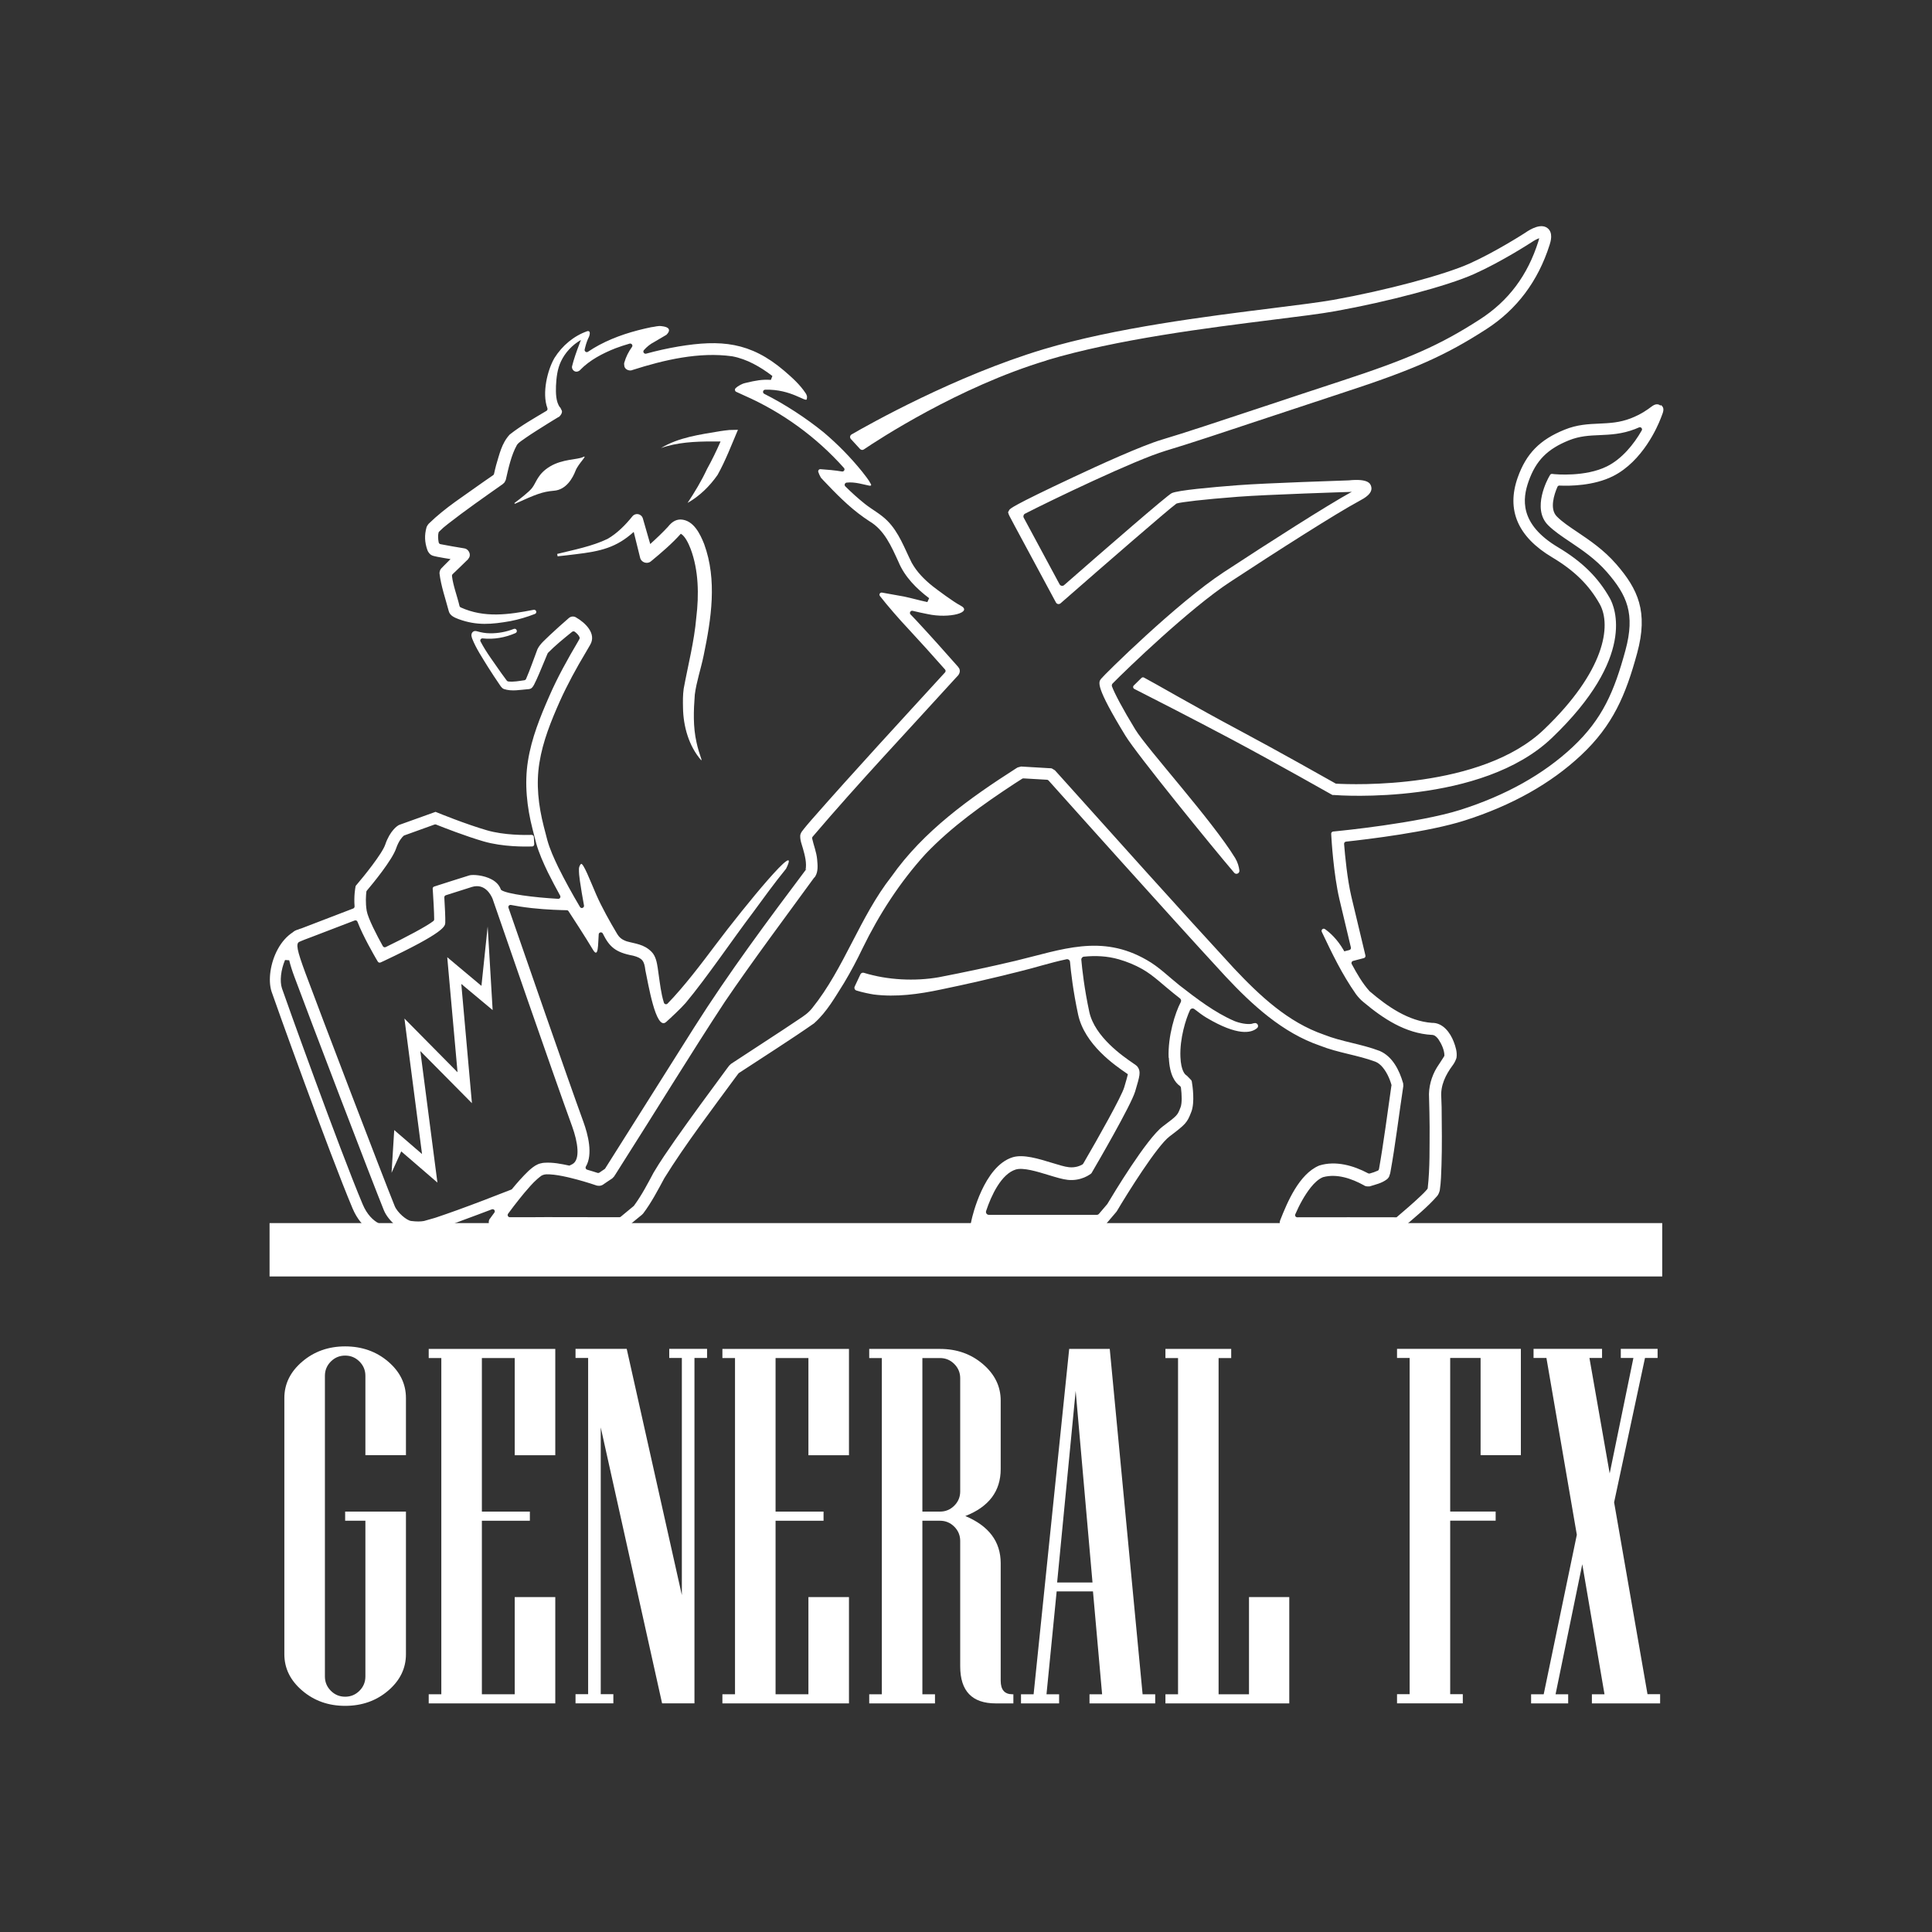
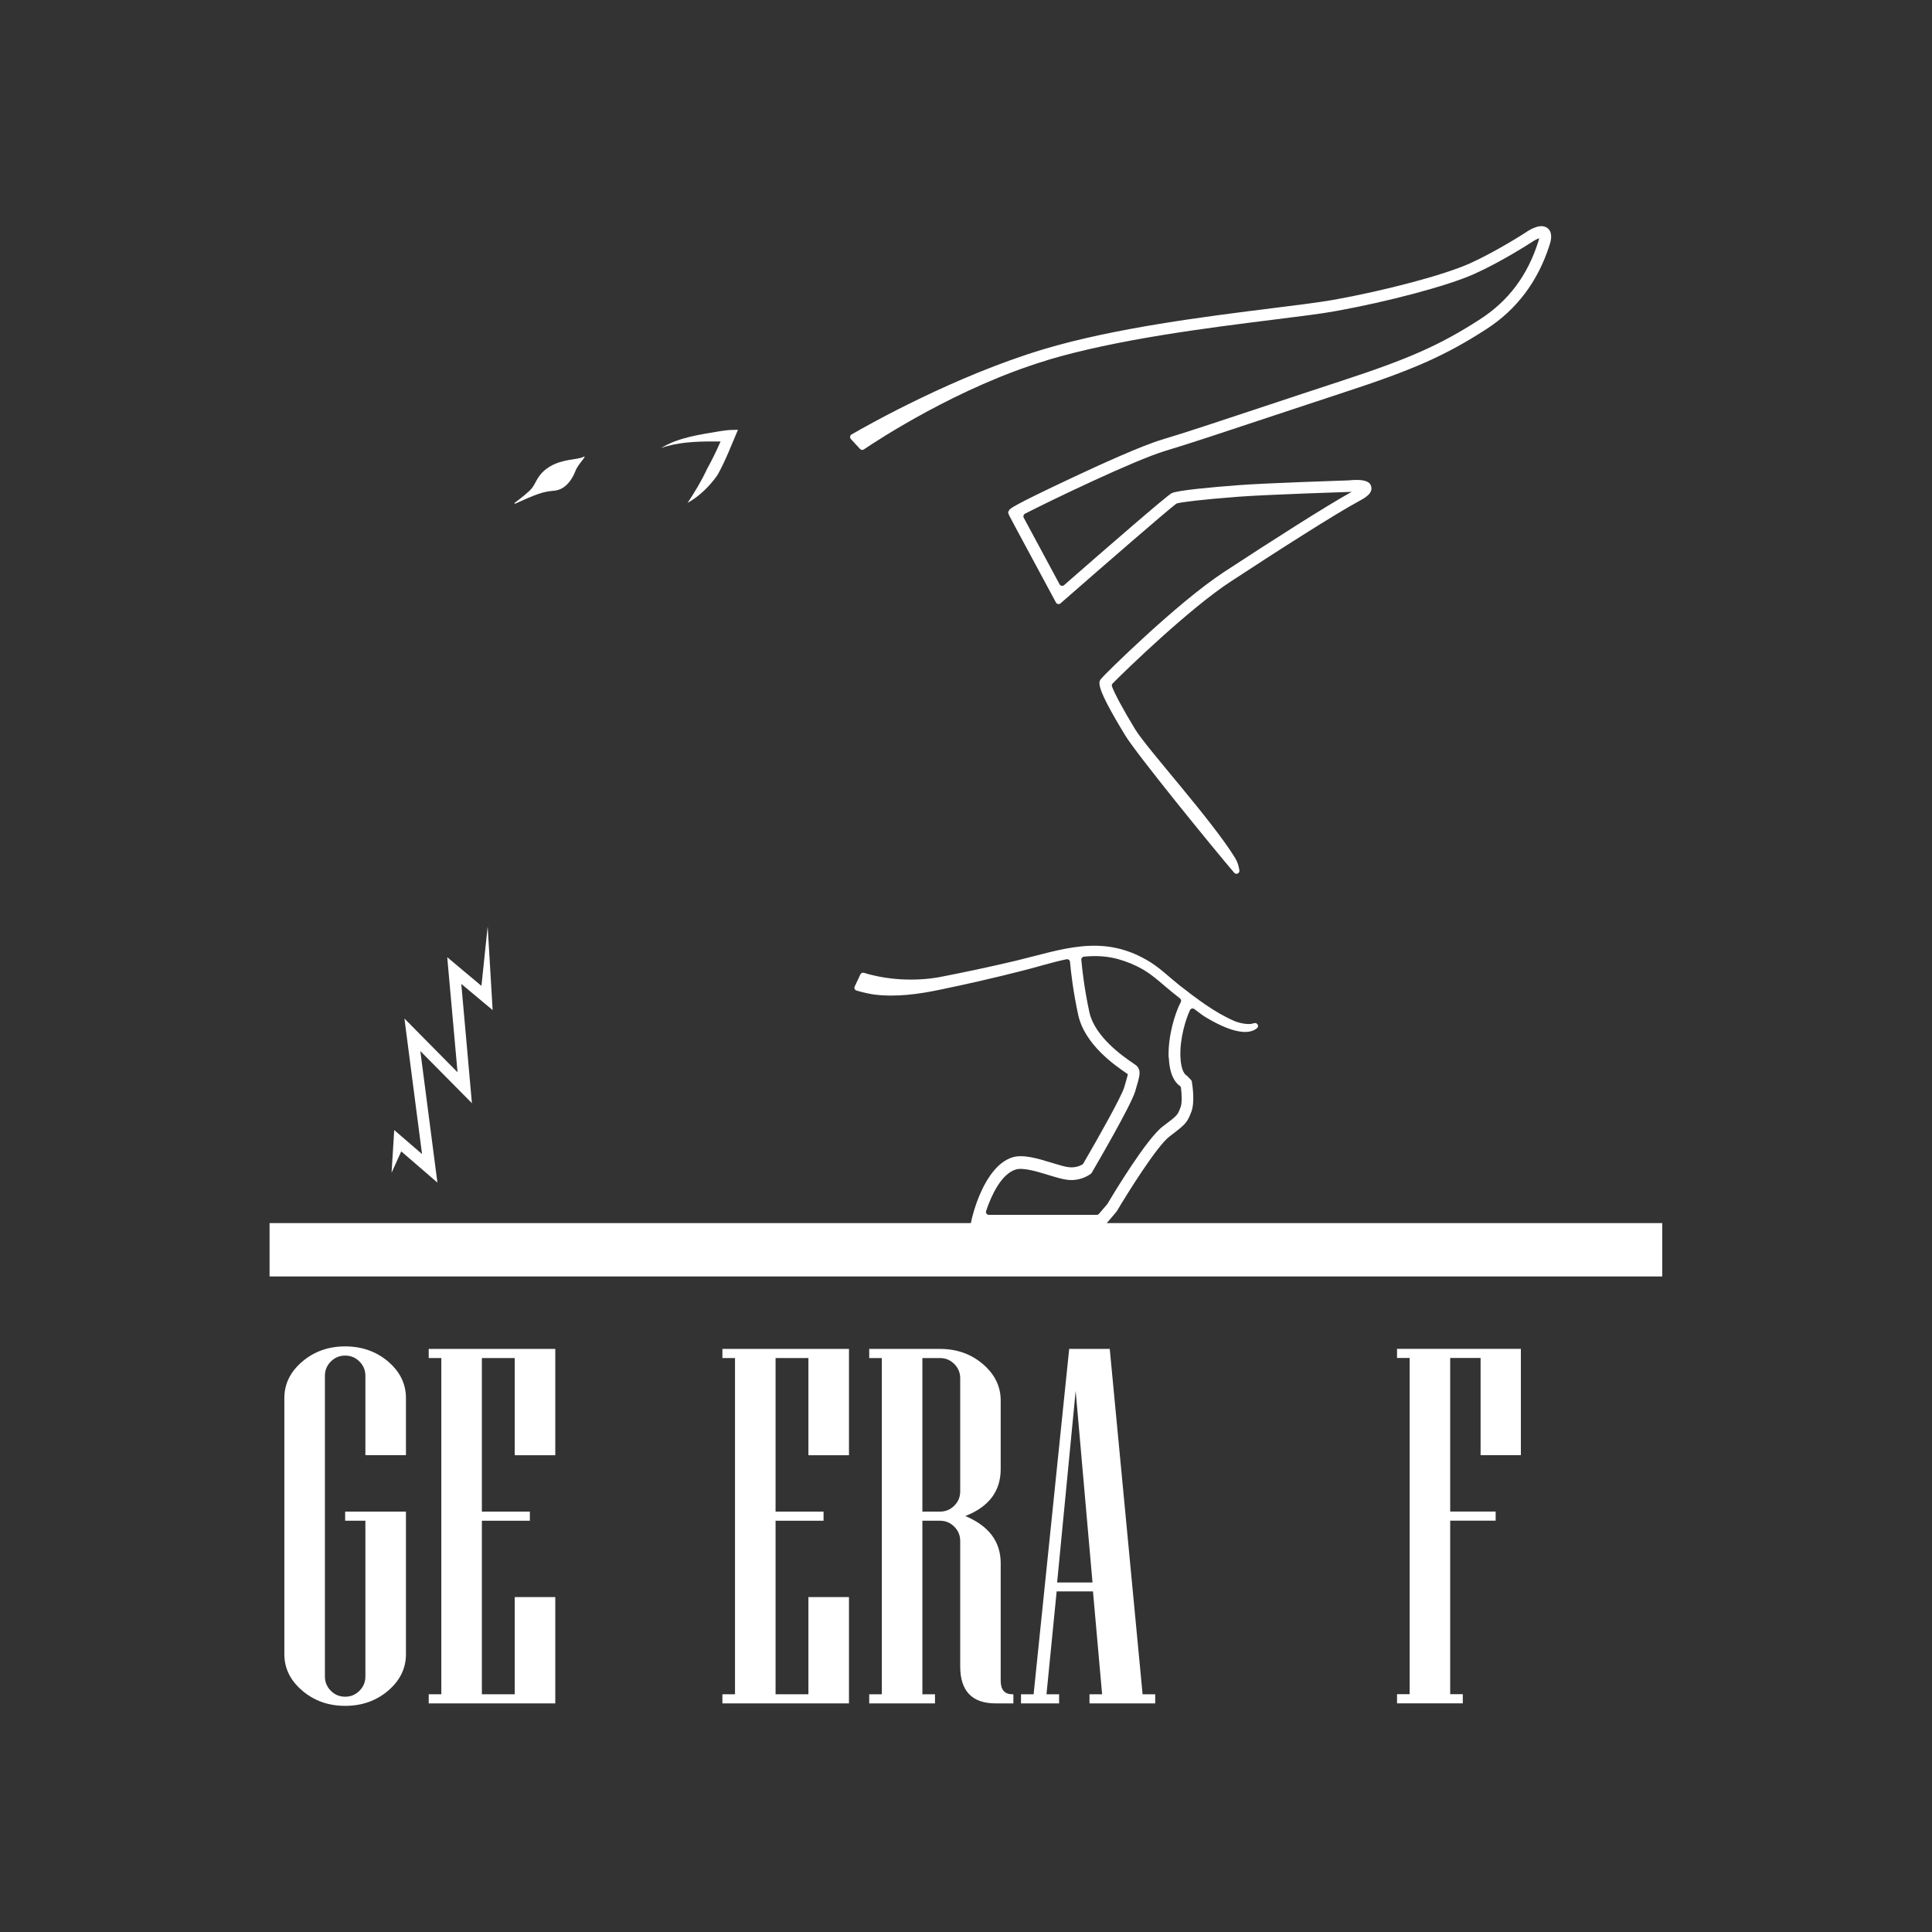
<svg xmlns="http://www.w3.org/2000/svg" id="Layer_1" data-name="Layer 1" viewBox="0 0 283.46 283.46">
  <rect x="0" y="0" width="283.46" height="283.46" fill="#333333" stroke="none" />
  <defs>
    <style> .cls-1 { fill: #fff; stroke-width: 0px; } </style>
  </defs>
  <g>
    <path class="cls-1" d="m153.57,52.86c10.3-3.09,23.63-4.75,33.36-5.97,3.71-.46,6.92-.86,9-1.24,7.75-1.39,16.49-3.72,20.31-5.43,4.03-1.8,8.29-4.56,8.49-4.69.34-.24.79-.47,1.1-.58-.02.11-.06.26-.12.45-1.58,5.01-4.39,8.76-8.6,11.47-5.83,3.76-10.42,5.79-20.46,9.07-3.82,1.25-7.62,2.51-11.29,3.73-6.21,2.06-11.58,3.85-14.88,4.83-3.02.9-9.43,3.83-12.98,5.5-9.14,4.29-9.33,4.65-9.43,4.84l-.17.32.11.34c.03.09.08.23,6.67,12.44l.25.46c.13.25.46.3.67.12l.39-.34c6.09-5.33,15.34-13.36,16.57-14.26.04-.03.07-.05.12-.06.7-.2,3.66-.57,9-.98,4.22-.32,16.11-.7,16.23-.7h.06c.12-.02.24-.03.37-.03-3.67,2.02-12.06,7.38-18.81,11.81-6.82,4.47-17.51,15.02-17.99,15.64-.38.49-.85,1.09,3.58,8.34,1.66,2.72,12.59,16.16,15.96,20.11.28.33.82.09.76-.35-.07-.53-.24-1.18-.62-1.81-3.37-5.51-12.91-16.02-14.64-18.84-1.9-3.11-3.07-5.36-3.43-6.33-.06-.16-.02-.33.1-.45,2.01-2.05,11.3-11,17.23-14.89,6.9-4.53,15.51-10.03,18.97-11.89.71-.38,2.04-1.1,1.72-2.14-.11-.35-.36-1.17-3.3-.87,0,0-.01,0-.02,0-.77.03-12.13.39-16.26.71-3.91.3-8.76.74-9.67,1.16-.66.31-9.69,8.15-15.8,13.5-.21.18-.53.12-.66-.12-1.91-3.53-4.21-7.81-5.26-9.77-.11-.21-.03-.48.18-.59,3.68-1.89,16.13-7.89,20.63-9.23,3.32-.99,8.7-2.78,14.92-4.85,3.67-1.22,7.47-2.48,11.28-3.73,10.21-3.33,14.88-5.41,20.85-9.26,4.49-2.89,7.61-7.06,9.3-12.39.14-.44.57-1.79-.34-2.46-.95-.7-2.43.14-3.21.68-.04.03-4.33,2.8-8.23,4.55-3.72,1.66-12.28,3.94-19.92,5.31-2.03.36-5.22.76-8.91,1.22-9.79,1.22-23.2,2.9-33.64,6.03-12.95,3.89-25.62,11.02-28.17,12.5-.24.14-.29.46-.1.67l1.34,1.46c.15.16.38.19.56.07,2.04-1.38,13.92-9.19,26.86-13.07Z" />
-     <path class="cls-1" d="m243.62,59.5c-.54-.42-1.06-.03-1.4.22-.49.37-1.4,1.05-2.96,1.66-1.64.63-3.08.7-4.62.77-1.59.07-3.24.14-5.08.89-3.64,1.47-5.63,3.5-6.88,7.01-1.69,4.77,0,8.71,5.05,11.72,3.25,1.94,5.4,4.05,6.97,6.84,1.79,3.18.73,9.91-8.17,18.42-9.2,8.81-28.05,8.09-30.47,7.95-.05,0-.09-.01-.13-.04-1.36-.77-8.37-4.73-14.31-7.9-6.13-3.26-12.53-6.99-13.78-7.63-.12-.06-.27-.04-.37.06l-1.12,1.1c-.16.15-.12.41.08.51,1.73.87,8.75,4.46,14.39,7.46,6.56,3.5,14.43,7.97,14.51,8.01l.17.09h.19c.88.08,21.68,1.52,32.02-8.39,12.38-11.85,9.23-19.15,8.48-20.49-1.73-3.06-4.07-5.36-7.59-7.46-5.75-3.43-5.22-7.17-4.32-9.7,1.08-3.03,2.74-4.72,5.92-6,1.57-.63,3-.7,4.51-.76,1.6-.07,3.26-.15,5.16-.88.21-.08.41-.16.6-.25.28-.12.56.18.4.45-1.17,2.05-2.92,4.18-5.09,5.26-3.2,1.6-7.65,1.15-7.7,1.15l-.35-.04c-.13-.01-.25.05-.31.16l-.17.3c-.11.19-2.57,4.61-.12,7.06.88.88,2.04,1.66,3.27,2.48,1.73,1.17,3.69,2.48,5.37,4.41,2.94,3.39,4.17,6.1,2.71,11.48-1.64,6.03-3.36,10.07-7.74,14.18-4.26,3.99-9.79,7.09-16.44,9.21-6.2,1.97-18.07,3.13-18.19,3.14l-.51.05c-.17.02-.3.16-.29.33l.03.51c.01.22.31,5.39,1.18,9.11.6,2.56,1.3,5.49,1.68,7.06.04.17-.06.34-.23.38l-.74.19c-.04-.07-.08-.14-.11-.2-.93-1.59-1.98-2.54-2.72-3.06-.27-.19-.61.1-.47.4,1.5,3.16,2.97,6.23,5.02,9.15.3.4.7.85,1.1,1.16,2.86,2.4,6.15,4.6,10.04,4.81.06,0,.15,0,.15.02.04.02.08,0,.13.03.18.06.45.28.67.59.44.64.87,1.57.88,2.35,0,.06-.02.12-.05.17-.3.49-.69,1.06-1.04,1.6-.81,1.31-1.27,2.96-1.16,4.52.03.95.08,3.2.08,4.2-.02,2.99.06,6.05-.28,9.01-.02.05.02.04-.14.23-.25.3-.59.63-.92.94-1.08,1.03-2.35,2.11-3.51,3.1h-.28c-2.97-.02-10.38,0-14.29,0-.23,0-.38-.24-.29-.44.62-1.42,1.36-2.79,2.27-3.94.52-.66,1.15-1.24,1.76-1.49.02,0,.04-.01.05-.02,2.02-.55,4.2.21,5.98,1.19l.05.03s0,0,0,0c.05.04.26.18.78.14.88-.28,1.8-.46,2.56-1.05.04-.03.1-.08.17-.17.21-.23.17-.37.27-.59.02-.07.02-.07.03-.11l.04-.19c.69-3.74,1.31-8.83,1.89-12.61,0-.02,0-.04,0-.06-.03-.64-.02-.22-.04-.4-.54-1.86-1.54-3.89-3.43-4.7-2.73-1.04-5.53-1.33-8.19-2.39-5.27-1.82-9.4-5.71-13.17-9.71-8.37-9.09-17.31-19.08-25.59-28.3l-.47-.52-.12-.13-.06-.07c-.22-.14.41.22-.51-.33-.2-.03-.23-.03-.23-.03,0,0-.01,0-.03,0h-.08c-.95-.06-3.11-.19-4.06-.24-.2.06.36-.14-.61.13l-.08.05-.15.09c-6.8,4.35-13.58,9.19-18.28,15.87-4.66,5.94-6.91,13.43-11.62,19.29-.6.75-1.19,1.13-1.97,1.65l-2.34,1.56c-1.8,1.19-5.86,3.84-7.61,4.98,0,0-.25.23-.31.3,0,0,.02-.01.03-.03l-.42.56c-2.29,3.09-5.3,7.2-7.49,10.32-1.09,1.58-2.17,3.11-3.16,4.79-.89,1.66-1.72,3.27-2.82,4.78l-.1.13c-.55.46-1.3,1.07-1.91,1.58-.06.05-.12.07-.2.07-1.95.02-11.61-.04-13.24,0-.7,0-1.79,0-2.83,0-.26,0-.41-.3-.26-.51.55-.75,1.12-1.5,1.71-2.23.21-.26.42-.53.64-.79.63-.73,1.23-1.46,1.93-2.07.2-.17.4-.34.61-.49.3-.17.6-.23,1.07-.2.04,0,.08,0,.12,0,.84.04,1.74.21,2.63.41l.38.09c1.32.32,2.65.71,3.94,1.15.42.08.65,0,.85-.11l.08-.05.14-.1.59-.4.59-.39c.22-.22.28-.29.3-.31,0,0,0,0-.01,0,0,0,0-.01.02-.03l.05-.08.1-.15.19-.3.75-1.19c4.66-7.3,10.37-16.64,15.12-23.85,4.01-5.92,9.32-13.01,13.04-18.13.01-.02.03-.03.04-.05.15-.14.14-.16.19-.22.45-.74.35-1.66.28-2.47-.09-1.08-.51-2.08-.73-3.08-.02-.1,0-.2.07-.28,6.75-7.93,13.99-15.58,21-23.3l.31-.33s.46-.48.2-1.04c-.1-.15-.14-.21-.16-.23,0,0,0,0-.01-.02-2.05-2.33-4.12-4.64-6.23-6.91-.26-.26-.5-.52-.75-.78-.22-.23,0-.6.31-.53.76.18,1.51.35,2.2.48,3.21.7,6.72-.27,4.81-1.26-1.03-.53-3.38-2.29-4.1-2.85-1.23-.99-2.3-2.08-3.05-3.43-1.06-2.11-1.86-4.45-3.59-6.17-.99-.99-2.17-1.59-3.24-2.43-1.01-.8-1.98-1.68-2.91-2.6-.19-.19-.08-.51.19-.55,1.23-.15,2.6.32,3.35.45.34.04.24-.17.23-.2-.36-.71-.83-1.24-1.3-1.86-1.7-2.1-3.58-4.02-5.65-5.77-2.6-2.11-5.67-4.11-8.72-5.65-.29-.15-.19-.59.14-.6,3.79-.12,6,1.92,6.11,1.38.08-.47,0-.42-.02-.56-.05-.14-.08-.2-.12-.26-.87-1.33-2.02-2.34-3.19-3.35-4.97-4.23-9.31-4.58-15.51-3.55-1.59.27-3.17.62-4.73,1.05-.31.08-.54-.28-.33-.52.43-.49.94-.9,1.51-1.19.44-.25,1.75-1.02,1.8-1.06.06-.07,1.14-1.05-.67-1.26-.6-.09-.99.09-1.5.14-.01,0-.02,0-.03,0-2.66.55-5.27,1.34-7.67,2.62-.55.3-1.11.63-1.64.99-.24.17-.56-.06-.49-.34.04-.14.07-.28.1-.4.13-.51.31-1.02.54-1.47,0,0,.37-.93-.25-.81-2,.7-3.68,2.12-4.82,3.93-1.01,1.72-1.87,5.13-1.04,7.37.05.15,0,.31-.13.39-1.79,1.07-3.72,2.16-5.35,3.44-.02.01-.03.03-.05.04-1.19,1.28-1.51,2.92-1.99,4.48-.11.4-.21.86-.31,1.29-.02.08-.06.15-.13.19l-1.39.96c-2.72,1.97-5.61,3.76-8.05,6.15l-.13.16c-.06.09-.19.29-.21.4-.31,1.13-.27,2.15.12,3.28.02.06.05.11.08.19l.06.11s.06.1.1.14c.05.06.05.07.14.17.09.08.2.16.31.21.27.11.56.15.81.21.56.11,1.26.23,1.91.33l-.32.32-.7.7-.17.18-.11.11s-.31.24-.32.78c.2,1.79.9,3.8,1.36,5.55.17.68.89.96,1.47,1.18,2.65.97,4.86.76,7.58.28,1.23-.24,2.43-.6,3.59-1.05.16-.06.24-.23.19-.39h0c-.05-.15-.21-.25-.36-.22-3.7.72-7.24,1.23-10.72-.35-.09-.04-.16-.12-.18-.22-.31-1.37-.94-2.98-1.1-4.39-.01-.1.02-.19.09-.26.64-.62,1.6-1.52,2.07-2l.09-.08.04-.04s.02-.03.02-.03c0,0,0,.01,0,.02.01-.01.06-.08.23-.34.27-.55-.18-1.29-.79-1.33-1.11-.19-2.33-.38-3.45-.61-.13-.03-.22-.13-.25-.26-.09-.46-.13-1.02-.02-1.43.01-.05.04-.1.08-.14.36-.37.85-.8,1.29-1.13,2.53-1.98,5.3-3.91,7.95-5.78l.1-.07s.02-.02.02-.02c0,0,0,0,0,0,.03-.02.09-.08.24-.23.15-.29.2-.39.2-.42,0,0,0,0,0,0,0,0,0,0,0-.02.38-1.66.79-3.57,1.61-5.03,0-.02.02-.03.03-.05.32-.43.81-.67,1.25-1.01.91-.64,2.34-1.52,3.29-2.12.42-.25,1.04-.65,1.47-.9l.11-.06c-.05.11.65-.53.43-.95-.17-.4-.24-.47-.27-.47h0c-.6-.81-.6-2.12-.57-3.13.06-1.23.2-2.49.74-3.61.6-1.27,1.66-2.42,2.93-3.13-.1.23-.19.45-.26.66-.41,1.07-.79,2.14-1.06,3.24-.05.34.23.72.59.75.34.03.57-.2.62-.25,0,0,0-.01,0-.01,1.4-1.45,3.32-2.44,5.2-3.18.65-.24,1.33-.47,2.04-.67.29-.08.53.25.35.49-.5.69-.89,1.46-1.12,2.28.05,0-.11-.06.01.59.16.54.85.68,1.18.51,4.65-1.49,9.81-2.69,14.64-2.01,2.15.4,4.14,1.55,5.89,2.89l-.22.57c-1.28-.08-2.19.08-3.68.44l-.13.03c-.28.04-1.05.41-1.39.78-.14.16-.08.41.11.5.34.16.93.43,1.18.54,5.55,2.44,10.58,6.08,14.63,10.63.2.22,0,.57-.29.52-.98-.17-2.24-.28-3.15-.34-.23-.02-.39.21-.32.42.19.59.55,1.09.47.92l.08.09.17.19c1.86,1.96,3.74,3.9,5.97,5.47l.81.55c2.2,1.3,3.21,3.67,4.26,5.96.91,2.19,2.63,3.92,4.5,5.33-.34.75.08-.18-.26.57-1.14-.24-2.28-.57-3.41-.81l-3.24-.58c-.29-.05-.49.27-.31.5,1.01,1.32,3.09,3.69,4.01,4.65,1.87,2.01,3.72,4.07,5.54,6.13.11.12.11.31,0,.43-6.56,7.17-13.19,14.34-19.6,21.64-.46.54-.93,1.07-1.4,1.7-.09.11-.23.42-.24.56-.05.7.23,1.35.4,1.96.29,1.03.57,2.11.38,3.11.06-.08-.02-.01.16-.18-5.7,7.59-11.41,15.25-16.5,23.29-3.81,6.03-9.24,14.65-13.06,20.7-.02.04-.05.07-.09.09-.23.16-.51.34-.76.52-.08.05-.18.07-.27.04-.51-.17-1.02-.32-1.53-.47-.2-.06-.29-.29-.18-.47,1.06-1.79.3-4.72-.36-6.53-2.48-6.82-8.8-25.08-11-31.43-.08-.23.12-.46.37-.41.8.16,1.8.32,3.05.46,2.24.25,4.5.3,5.13.31.11,0,.2.05.26.14.45.69,2.49,3.81,3.58,5.65.83,1.39.74-.84.85-2.25.02-.32.46-.4.6-.12.96,1.94,1.84,2.77,4.45,3.25,1.38.36,1.63.8,1.79,2.09,0,0,0,.02,0,.02.41,1.87,1.53,8.96,3.04,7.63.58-.51,2.22-2.04,2.88-2.81,3.09-3.7,6.88-9.31,9.81-13.18,1.61-2.19,3.21-4.41,4.89-6.47.02-.02.03-.04.04-.06,2.29-4.68-5.95,5.33-10.4,11.25-1.98,2.64-4.64,6.15-7,8.56-.17.17-.45.1-.53-.12-.12-.35-.21-.75-.29-1.1-.28-1.31-.41-2.65-.62-4-.12-.79-.29-1.75-.9-2.37-1.12-1.14-2.37-1.18-3.67-1.55-.71-.26-1.07-.54-1.44-1.18-1-1.67-2.2-3.82-3.01-5.66-.83-1.9-1.95-4.86-2.26-4.49-.17.17-.27.48-.28.67-.02,1.22.25,2.35.41,3.53.11.63.22,1.25.33,1.87.06.35-.41.53-.59.22-1.13-1.91-2.21-3.86-3.19-5.84-.63-1.32-1.23-2.62-1.61-4-.07-.24-.43-1.7-.51-1.96-.79-3.11-1.15-6.22-.64-9.36.5-3.15,1.71-6.12,3.01-9.05,1.1-2.43,2.4-4.82,3.78-7.12.15-.24.51-.87.64-1.1,1.01-1.67-.73-3.29-2.06-4.05-.32-.2-.75-.17-1.05.09-.94.82-1.87,1.64-2.78,2.5-.61.62-1.43,1.24-1.83,2.08-.51,1.34-1.09,3.03-1.67,4.36-.04.1-.14.17-.25.19-.79.11-1.59.27-2.36.18-.09-.01-.16-.06-.22-.13-.26-.34-.6-.81-.82-1.12-1.03-1.51-2.19-3-3.03-4.62-.12-.22.07-.48.32-.45,1.62.18,3.31-.12,4.81-.78.39-.18.15-.76-.25-.61-1.09.43-2.31.66-3.49.64-.66,0-1.3-.12-1.93-.3-.13-.04-.4-.07-.56.07-.08.06-.15.16-.18.22-.1.29-.04.39-.03.5.02.11.05.2.08.28.59,1.49,1.48,2.8,2.3,4.14.56.89,1.2,1.86,1.79,2.72.11.15.16.25.34.41.04.03.08.06.12.08l.11.06c1.18.38,2.36.11,3.55.02h.07c.08,0,.34-.07.42-.15.18-.14.28-.33.37-.48.54-1.04,1.06-2.38,1.52-3.46.09-.21.37-.89.48-1.15.02-.04.04-.07.07-.1.98-1.01,2.3-2.09,3.53-3.08.12-.09.28-.09.4,0,.29.23.56.49.69.8.03.08.03.17-.01.24-.06.13-.14.25-.21.38-1.53,2.59-3.02,5.26-4.22,8.02-1.33,3.03-2.61,6.18-3.13,9.5-.54,3.33-.15,6.83.68,10.04.06.27.45,1.73.51,1.98,0,0,0,.01,0,.02.42,1.49,1.07,2.94,1.73,4.31.58,1.16,1.18,2.3,1.8,3.42.12.22-.04.49-.29.47-3.66-.21-7.45-.71-8.32-1.27-.05-.03-.09-.09-.11-.15-.21-.58-.66-1.07-1.31-1.42-1.16-.64-2.78-.75-3.29-.6-.39.11-4.58,1.45-4.76,1.51l-.4.13c-.14.04-.23.18-.22.32l.03.42c.06.87.19,3.07.19,4.07,0,.1-.04.19-.12.25-.9.72-4.01,2.38-6.99,3.82-.15.07-.33.02-.42-.13-.88-1.58-2.18-4.09-2.37-5.19-.2-1.19-.11-2.29-.05-2.8,0-.06.03-.11.07-.16.87-1.03,3.72-4.49,4.3-6.21.39-1.13.9-1.66,1.09-1.83.03-.02.06-.04.1-.06l4.44-1.6c.07-.03.15-.03.22,0,1.13.45,4.35,1.71,7,2.48,2.8.81,6.07.77,7.1.74.18,0,.32-.16.31-.34l-.06-1.06c-.01-.17-.15-.3-.32-.3-.96.03-4.02.06-6.55-.67-3.12-.9-7.21-2.57-7.25-2.59l-.3-.12-5.32,1.91-.14.07c-.12.07-1.22.76-1.92,2.82-.46,1.36-3.19,4.72-4.2,5.9l-.14.17-.04.22c-.01.06-.24,1.25-.12,2.77.01.14-.07.27-.2.32-2.56.98-6.29,2.42-7.58,2.91-.01,0-.02,0-.03.01-.18.05-.35.11-.53.19,0,0-.01,0-.02,0,0,0-.02,0-.02,0-.17.06-.42.15-.65.35,0,0,0,0-.01.01l-.02.02c-.87.56-1.63,1.41-2.22,2.5-1.08,1.99-1.44,4.54-.9,6.2.43,1.3,8.4,23.53,11.88,31.8,1.33,3.15,3.74,4.28,5.56,4.28,1.67,0,3.6-.37,5.35-.82h0c.25-.05.46-.11.66-.17l.15-.04c.17-.05.37-.11.58-.17.03,0,.05-.02.08-.03,2.12-.63,3.73-1.28,3.86-1.33h0c1.29-.47,2.72-1.01,4.2-1.57.3-.11.56.22.37.48-.14.19-.27.38-.41.56l-.21.29-.03.04c-.06.04-.27.32-.12.95.01.05.04.11.08.15.44.46.79.43.84.41h2.16c3.38,0,12.84,0,16.26,0h.17c.19-.02.27.02.65-.22l.07-.06.27-.23,1.09-.9.55-.45.26-.21s0,0,0,0c.03-.03.17-.16.2-.2,1.21-1.6,2.16-3.43,3.1-5.17,0,0,0-.01.01-.02,3.09-4.99,7.05-10.16,10.53-14.91l.34-.45s.05-.05.08-.07c3.34-2.2,7.75-4.99,11.01-7.28.01,0,.02-.02.03-.03,1.88-1.67,3.08-3.86,4.38-5.91.97-1.62,1.89-3.35,2.7-5.05,2.44-5.01,5.5-9.74,9.24-13.85,3.84-4.03,8.45-7.3,13.11-10.36l1.08-.69c.06-.04.12-.05.19-.05.91.05,2.62.15,3.45.2.08,0,.16.04.22.1,2.27,2.56,8.46,9.42,10.76,11.99,5.05,5.6,10.09,11.21,15.21,16.76,3.9,4.17,8.37,8.29,13.88,10.17,2.61,1.04,5.52,1.38,8.09,2.34.33.13.63.35.88.6.73.76,1.22,1.82,1.51,2.84l-.03.17c-.51,3.57-1.18,8.63-1.81,12.15-.02.1-.08.19-.17.23-.36.17-.78.31-1.18.42-.08.02-.16.01-.23-.02-2.16-1.15-4.78-1.9-7.18-1.15-.02,0-.03.01-.05.02-2.92,1.25-4.64,5.35-5.7,8.05-.24.67.32,1.26.87,1.23.38,0,1.43-.01,1.86,0,2.43.02,12.03-.03,14.67,0,.13,0,.14-.02.59-.17.12-.09.07-.06.12-.09,1.68-1.47,3.46-2.87,4.94-4.57.19-.23.31-.54.38-.84.19-1.23.2-2.46.25-3.67.09-2.71.05-5.82.02-8.53l-.05-1.43c-.13-1.75.63-3.3,1.67-4.7.19-.24.42-.66.54-1.03,0-.02.01-.04.02-.07.13-.81-.13-1.65-.41-2.37-.5-1.3-1.57-2.8-3.19-2.76-3.44-.25-6.52-2.39-9.1-4.6-.01-.01-.02-.02-.04-.03-1.06-1.17-1.86-2.57-2.63-4-.1-.18,0-.41.2-.46l1.58-.41c.17-.04.27-.22.23-.38l-.12-.51s-1.08-4.48-1.95-8.16c-.6-2.57-.92-5.97-1.06-7.7-.01-.17.11-.32.28-.34,3.16-.34,12.12-1.41,17.41-3.1,6.9-2.2,12.65-5.42,17.09-9.59,4.66-4.37,6.54-8.8,8.22-14.98,1.65-6.06.12-9.37-3.07-13.04-1.82-2.1-3.88-3.48-5.7-4.71-1.21-.81-2.25-1.51-3.01-2.28-1.11-1.1-.4-3.25.08-4.35.05-.12.17-.2.3-.19,1.55.07,5.02.03,7.83-1.37,4.41-2.2,6.6-7.39,6.99-8.4l.15-.38c.27-.69.49-1.24-.07-1.66Zm-177.64,25.17c-.08.11-.13.11,0,0h0Zm-1.69-6.55v-.02s0,0,0,0c0,0,0,.01,0,.02Zm8.01-8.07h0s0,0,0,0c0,0,0,0,0,0Zm8.54-9s.05.08,0,0h0Zm.12-1.2c.06-.05.08-.07.06-.03l-.06.03Zm12.17-6.12s0-.02,0-.03c0,.09-.04.04,0,.03Zm46.15,44.22s-.01.02-.03.03l-.03.04s.05-.07.06-.07Zm-61.92,1.85s.02,0,.03,0h.03s-.04,0-.06,0Zm-20.16,80.13c-.44,0-2.69-.16-3.99-3.24-3.47-8.24-11.41-30.39-11.84-31.68-.35-1.05-.16-2.71.45-4.16l.61.04c.18.73.44,1.56.79,2.49,2.01,5.44,11.42,30.06,13.11,34.21.31.76,1.01,1.64,1.83,2.29-.33.03-.65.04-.96.04Zm10.04-2.44s-.03.01-.08.03c-1.19.43-2.26.8-3.09,1.08-.1.03-.21.06-.31.1-.5.15-1.03.3-1.58.45-.01,0-.02,0-.03,0-.41.07-.95.1-1.83-.01-.66-.08-2.02-1.23-2.41-2.19-1.69-4.14-11.08-28.73-13.09-34.16-1.24-3.36-1.47-4.39-.87-4.62.01,0,.3-.13.3-.13.08-.04.39-.15.47-.19.04-.01,1.24-.47,1.27-.48.34-.13,3.84-1.47,6.05-2.32.17-.06.35.02.41.19.8,2.1,2.5,5.02,2.73,5.42l.25.42c.08.14.26.2.41.13l.44-.2c9-4.24,9.03-5.12,9.05-5.64.03-.65-.07-2.54-.14-3.7,0-.15.08-.28.22-.32,1.5-.48,3.46-1.1,3.84-1.22,1.88-.56,2.76,1.13,3.01,1.71.89,2.6,8.83,25.58,11.69,33.44.82,2.26,1.25,4.9,0,5.54-.11.06-.25.13-.41.2-1.16-.25-2.43-.51-3.68-.42l-.21.02c-.23.05-.52.1-.73.2-.53.23-.98.62-1.39.99-.86.83-1.65,1.72-2.4,2.64-.03.04-.08.07-.13.09-2.65,1.04-5.43,2.11-7.73,2.94Zm133.82-5.05c.08.04.07.07,0,0h0Z" />
-     <path class="cls-1" d="m81.81,81.62c.85-.09,1.78-.19,2.62-.3,3.74-.44,6.01-.99,8.55-3.28.31,1.27.62,2.53.94,3.8.16.68,1.04.98,1.58.52,1.5-1.23,3.13-2.63,4.39-4.05.61.33,1.13,1.41,1.45,2.25,1.17,3.15,1.22,6.7.82,10.04-.31,3.56-1.2,6.93-1.85,10.45-.13.92-.12,1.86-.1,2.79.04,2.73.86,5.63,2.66,7.69l.07-.04c-.29-.85-.56-1.69-.74-2.54-.53-2.32-.44-4.68-.26-7.03.24-1.9.89-3.76,1.3-5.75,1.11-5.37,2.01-11.05.07-16.36-.57-1.42-1.53-3.52-3.45-3.59-.82,0-1.38.48-1.84,1.05-.8.87-1.7,1.72-2.62,2.55-.35-1.24-.71-2.48-1.07-3.72-.05-.19-.15-.36-.32-.49-.38-.3-.93-.23-1.23.15-1,1.25-2.23,2.49-3.63,3.3-2.29,1.1-4.93,1.6-7.4,2.21" />
    <path class="cls-1" d="m100.87,73.79c1.76-.99,3.25-2.45,4.41-4.11,1.18-2.11,2.04-4.4,2.99-6.62,0,0-1.27.03-1.27.03-.45.03-.92.12-1.35.17-2.95.5-6.07.9-8.67,2.48,2.35-.84,4.99-.97,7.51-.97.34,0,.78,0,1.23,0-.6,1.38-1.27,2.75-1.98,4.03-.81,1.74-1.79,3.37-2.87,5Z" />
    <path class="cls-1" d="m85.54,67.06c-.83.4-2.98.27-4.83,1.37-1.84,1.1-2,2.34-2.65,3.17-.46.59-1.8,1.62-2.55,2.18-.07.05,0,.15.07.12,2.99-1.34,3.96-1.76,5.69-1.9,1.84-.14,2.78-1.92,3.17-2.93.42-1.08,1.92-2.41,1.09-2.01Z" />
    <path class="cls-1" d="m183.73,150.2c-.75.15-1.86-.09-2.63-.4-2.87-1.24-5.56-3.3-8.08-5.26-1.57-1.25-2.99-2.69-4.77-3.69-6.67-3.85-12.44-1.52-19.22.11-3.75.89-7.52,1.69-11.3,2.42-3.47.61-7.53.42-10.98-.65-.2-.06-.42.03-.51.22l-.84,1.79c-.11.23,0,.51.26.59.78.25,1.94.49,2.53.58,3.3.42,6.64-.05,9.85-.73,3.79-.78,7.57-1.65,11.34-2.6,2.34-.56,4.71-1.34,7.1-1.84.25-.05.49.13.51.38.13,1.47.46,4.33,1.19,7.73.95,4.41,5.41,7.46,7.09,8.61.08.06.15.1.21.15-.07.34-.27,1.01-.51,1.83l-.03.1c-.39,1.32-3.74,7.3-6,11.17-.04.06-.09.11-.15.15-.33.19-1.02.49-1.95.39-.62-.06-1.55-.35-2.53-.65-1.96-.6-4.18-1.28-5.73-.81-4.26,1.31-5.95,8.81-6.02,9.13l-.13.61c-.06.27.15.52.42.52h18.82c.13,0,.24-.06.33-.15l1.79-2.1.09-.13c1.52-2.57,5.87-9.54,7.71-10.93,2.38-1.8,2.59-2.03,3.17-3.54l.03-.07c.54-1.41.18-3.82.07-4.46-.01-.09-.06-.17-.12-.23l-.58-.6s-.05-.05-.08-.06c-.19-.11-.8-.62-.89-2.71-.11-2.71.79-5.55,1.4-6.86.12-.25.43-.33.65-.16.59.45,1.17.91,1.78,1.27,4.55,2.7,6.55,2.26,7.41,1.53.34-.28.06-.83-.37-.74-.12.03-.24.05-.31.06Zm-12.24,4.98c.11,2.58.94,3.67,1.61,4.14.1.07.16.17.17.29.12.97.18,2.23-.06,2.85l-.03.07c-.42,1.1-.43,1.12-2.57,2.73-2.39,1.8-7.32,10.01-8.12,11.35-.01.02-.02.04-.04.06l-1.21,1.42c-.08.1-.2.15-.33.15h-15.82c-.29,0-.5-.28-.41-.56.75-2.28,2.23-5.44,4.35-6.09,1.09-.33,3.15.3,4.81.81,1.06.32,2.06.63,2.84.71,1.98.2,3.28-.84,3.34-.88l.12-.1.08-.14c.59-1,5.74-9.85,6.33-11.86l.03-.1c.65-2.19.82-2.78.35-3.47-.13-.19-.28-.29-.76-.62-1.37-.94-5.55-3.8-6.35-7.48-.73-3.39-1.05-6.28-1.17-7.64-.02-.23.15-.44.38-.46,1.7-.17,3.41-.1,5.12.39,1.19.34,2.36.82,3.44,1.43,1.65.93,3.08,2.36,4.61,3.57.3.24.61.49.93.74.16.13.21.35.11.54-.82,1.54-1.91,4.99-1.78,8.17Z" />
    <path class="cls-1" d="m70.63,144.64l-3.44-2.88-1.57-1.32.18,2.04,1.33,14.84c-2.56-2.59-6.95-7.03-7.79-7.88l.32,2.5,2.26,17.38c-1.52-1.31-3.5-3.02-4.08-3.52-.06,1.08-.32,5.1-.39,6.27l1.42-3.14c1.61,1.39,4.41,3.8,5.31,4.58l-.29-2.21-2.22-17.09,5.91,5.97,1.66,1.68-.21-2.35-1.35-15.15c1.38,1.16,3.09,2.58,3.09,2.58,0,0,1.51,1.26,1.51,1.26-.07-1.1-.64-10.87-.73-12.27l-.91,8.68Z" />
  </g>
  <rect class="cls-1" x="39.55" y="179.45" width="204.33" height="7.83" />
  <g>
    <path class="cls-1" d="m223.14,213.5h-5.91v-14.26h-4.46v22.53h6.67v1.34h-6.67v25.46h1.85v1.34h-9.65v-1.34h1.85v-49.33h-1.85v-1.34h18.17v15.6Z" />
-     <path class="cls-1" d="m243.57,249.92h-10.01v-1.34h1.85l-3.26-19.08-3.92,19.08h1.85v1.34h-5.44v-1.34h1.85l4.86-23.4-4.46-25.94h-1.89v-1.34h10.05v1.34h-1.85l2.97,16.94,3.48-16.94h-1.85v-1.34h5.4v1.34h-1.85l-4.53,21.18,4.9,28.15h1.85v1.34Z" />
  </g>
  <g>
    <path class="cls-1" d="m59.56,242.7c0,2.08-.87,3.86-2.61,5.35s-3.85,2.23-6.31,2.23-4.54-.74-6.29-2.23c-1.75-1.49-2.63-3.27-2.63-5.35v-37.58c0-2.08.88-3.86,2.63-5.35,1.75-1.49,3.85-2.23,6.29-2.23s4.57.74,6.31,2.23,2.61,3.27,2.61,5.35v8.38h-5.95v-11.64c0-.82-.29-1.52-.87-2.1-.58-.58-1.28-.87-2.1-.87s-1.52.29-2.1.87c-.58.58-.87,1.28-.87,2.1v44.11c0,.82.29,1.52.87,2.1.58.58,1.28.87,2.1.87s1.52-.29,2.1-.87c.58-.58.87-1.28.87-2.1v-22.85h-2.97v-1.34h8.92v20.93Z" />
    <path class="cls-1" d="m81.47,249.92h-18.57v-1.34h1.85v-49.33h-1.85v-1.34h18.57v15.6h-5.95v-14.26h-4.82v22.53h7.04v1.34h-7.04v25.46h4.82v-14.26h5.95v15.6Z" />
-     <path class="cls-1" d="m103.74,199.24h-1.85v50.67h-4.75l-9-40.48v39.14h1.85v1.34h-5.55v-1.34h1.85v-49.33h-1.85v-1.34h7.51l8.09,36.13v-34.79h-1.85v-1.34h5.55v1.34Z" />
    <path class="cls-1" d="m124.56,249.92h-18.57v-1.34h1.85v-49.33h-1.85v-1.34h18.57v15.6h-5.95v-14.26h-4.82v22.53h7.04v1.34h-7.04v25.46h4.82v-14.26h5.95v15.6Z" />
    <path class="cls-1" d="m148.68,249.92h-2.58c-3.48,0-5.22-1.81-5.22-5.44v-18.39c0-.82-.29-1.52-.87-2.1s-1.28-.87-2.1-.87h-2.58v25.46h1.85v1.34h-9.65v-1.34h1.85v-49.33h-1.85v-1.34h10.37c2.47,0,4.57.74,6.31,2.23,1.74,1.49,2.61,3.27,2.61,5.35v10.05c0,3.24-1.73,5.54-5.19,6.89,3.46,1.45,5.19,3.76,5.19,6.93v17.23c0,1.33.57,1.99,1.71,1.99h.15v1.34Zm-7.8-31.12v-16.58c0-.82-.29-1.52-.87-2.1s-1.28-.87-2.1-.87h-2.58v22.53h2.58c.82,0,1.52-.29,2.1-.87s.87-1.28.87-2.1Z" />
    <path class="cls-1" d="m169.5,249.92h-9.65v-1.34h1.85l-1.34-15.09h-5.33l-1.49,15.09h1.85v1.34h-5.59v-1.34h1.85l5.22-50.67h5.95l4.82,50.67h1.85v1.34Zm-9.21-17.74l-2.47-28.11-2.72,28.11h5.19Z" />
-     <path class="cls-1" d="m189.16,249.92h-18.17v-1.34h1.85v-49.33h-1.85v-1.34h9.65v1.34h-1.85v49.33h4.46v-14.26h5.91v15.6Z" />
  </g>
</svg>